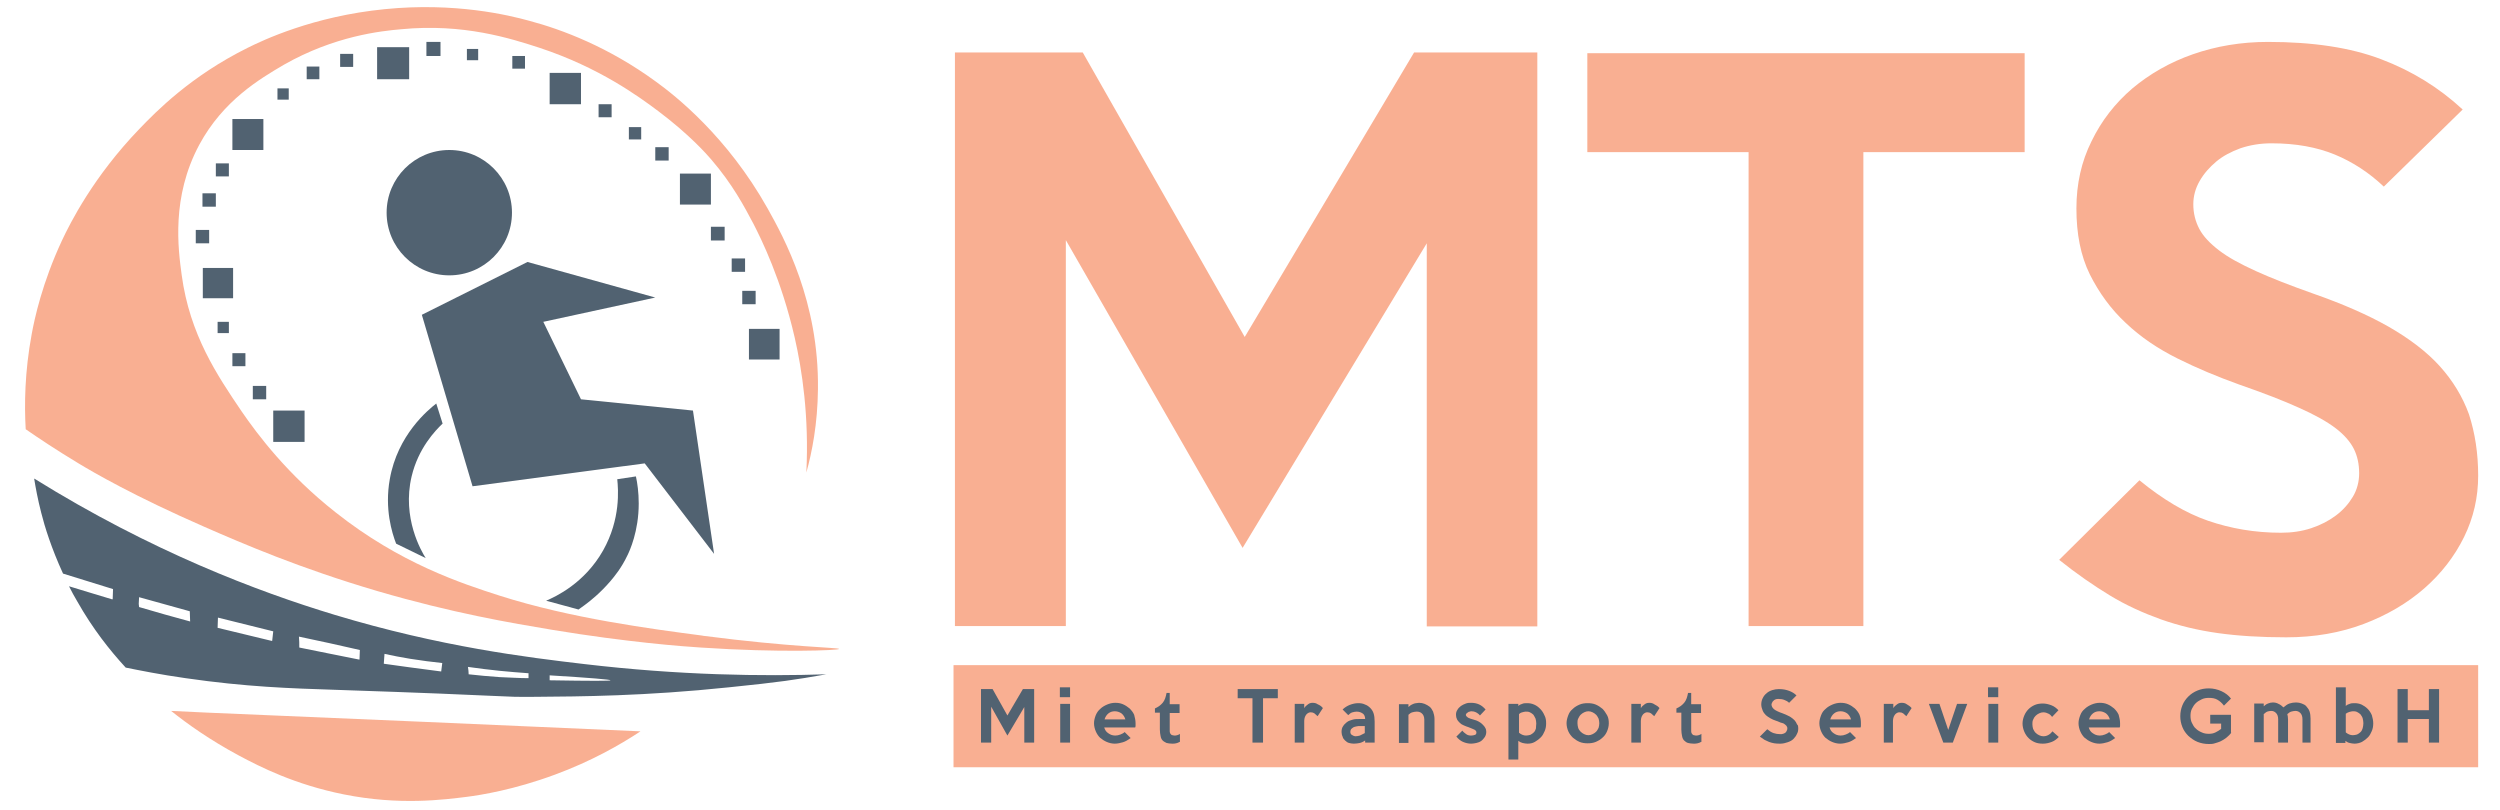
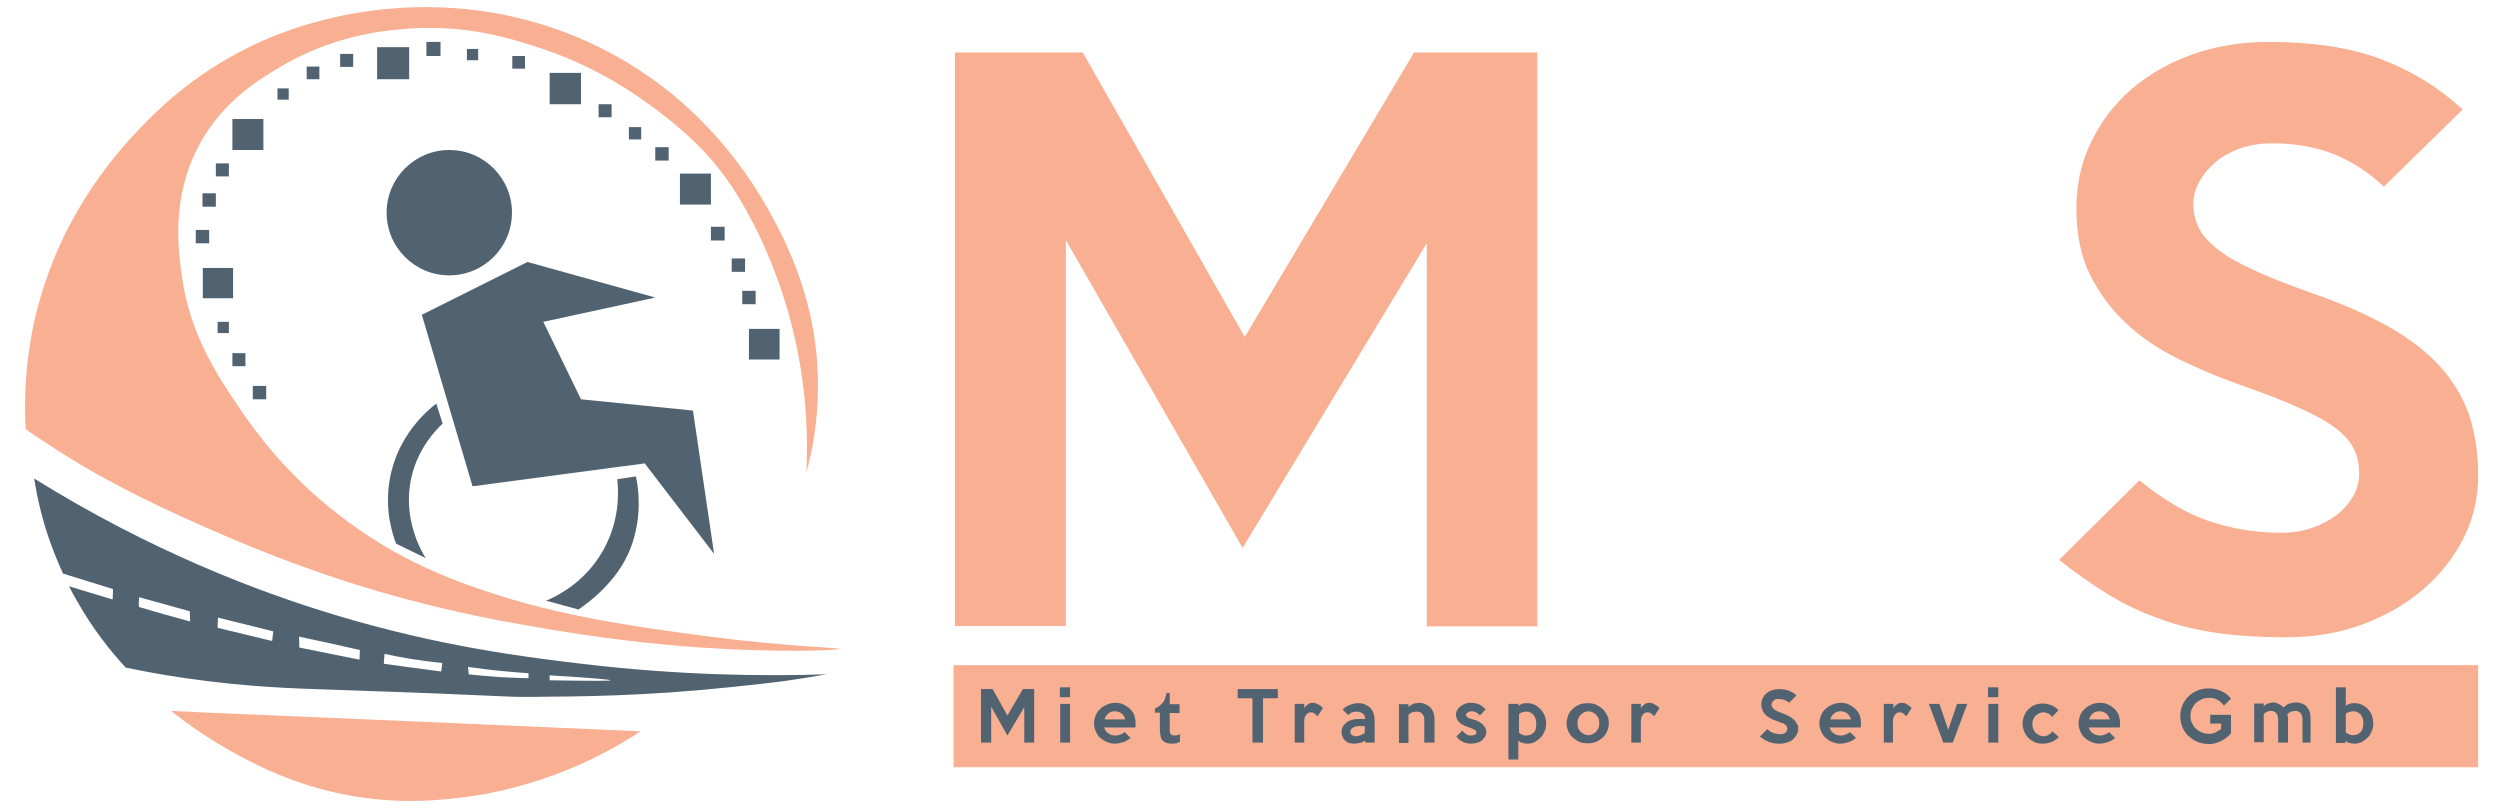
<svg xmlns="http://www.w3.org/2000/svg" version="1.1" id="Layer_1" x="0px" y="0px" viewBox="0 0 710 230" style="enable-background:new 0 0 710 230;" xml:space="preserve">
  <style type="text/css">
	.st0{fill:#F9AF92;}
	.st1{fill:#516271;}
</style>
  <g>
    <g>
      <path class="st0" d="M238.3,184.3c0-0.4-13.7-0.5-38.3-3.7c0,0-0.3,0-0.6-0.1c-14.5-1.9-37.3-4.9-57.4-11.3    c-10.9-3.5-28.4-9.2-46.7-23.7c-13.6-10.7-22.1-22-26.7-28.7c-6.9-10.2-14.7-21.7-17-38.7c-1-7.4-3-22.1,5-37    c6.8-12.6,17.2-18.7,24-22.7C95,10.2,108.2,8.8,114,8.3c17.6-1.7,31,2.6,39.3,5.3c16.9,5.6,28.1,13.8,33.7,18    c8.9,6.7,13.8,12.3,15,13.7c6.1,7.1,9.4,13.4,12,18.3c2.1,4.1,7.9,15.7,11.7,32.3c2.1,9.2,4.1,22.4,3.3,38.3    c1.6-5.7,3.2-13.8,3.3-23.7c0.3-24.8-9.6-42.9-14.3-51.3c-11.5-20.5-26.3-32.1-31.7-36c-13.4-9.8-26.6-14.8-36-17.3    c-5.8-1.6-21.1-5.3-41-3.3c-20.4,2-34.8,8.9-39,11c-16.1,8-25.9,18-30.7,23c-13.1,13.6-19.7,26.8-22,31.7C12,80.3,9.8,90.5,9,94.9    c-2,10.8-2.1,20.1-1.7,27c3.6,2.5,8.7,5.9,15,9.7c4.3,2.6,15.8,9.3,35.7,18c11.2,4.9,27.2,11.8,49.3,18.3c21.2,6.2,37.7,9,49.7,11    c21.2,3.5,37.1,4.7,42,5C221.3,185.4,238.3,184.7,238.3,184.3z" />
      <path class="st0" d="M48.6,201.9c4.6,3.7,11.1,8.3,19.3,12.7c6,3.2,15.8,8.2,29.7,11c15.9,3.2,28.5,1.5,35,0.7    c3.9-0.5,13.4-2,25-6.3c10.3-3.8,18.4-8.4,24.3-12.3c-40.9-1.8-81.8-3.6-122.7-5.3C54.6,202.2,53.3,202.1,48.6,201.9L48.6,201.9z" />
      <path class="st1" d="M166,188.6c-16.2-1.9-40.9-4.9-71-14c-21.8-6.6-52-18-85.3-38.7c0.4,2.5,1,5.8,2,9.7c1,4,2.9,10.1,6.2,17.3    c4.7,1.5,9.5,2.9,14.2,4.4l-0.1,2.9c-0.1,0-0.2,0-0.2,0c-4.1-1.2-8.2-2.5-12.2-3.7c0.7,1.4,1.5,2.9,2.4,4.4    c4.3,7.6,9.1,13.7,13.7,18.7c4,0.8,9.9,2,17,3c17.2,2.5,30,2.9,42.3,3.3c53.6,1.8,45.9,2.1,57,2c12.8-0.1,31.1-0.2,55-2.7    c14.7-1.5,18.6-2.1,27.7-3.7C216.6,192.1,193.1,191.8,166,188.6z M39.5,172.4l-0.1-0.9c0-0.6,0.1-1.3,0.1-1.9    c4.8,1.3,9.6,2.7,14.4,4c0,1,0.1,1.9,0.1,2.9C49.1,175.2,44.3,173.8,39.5,172.4z M77.3,182c0,0-0.1,0-0.2,0    c-5.1-1.2-10.2-2.5-15.3-3.7c0-1,0.1-2,0.1-2.9c5.2,1.3,10.5,2.6,15.7,3.9L77.3,182z M102.1,187.3l-0.2,0    c-0.4-0.1-16.6-3.3-16.9-3.4c0-1,0-2.1-0.1-3.1c5.8,1.2,11.6,2.5,17.3,3.8L102.1,187.3z M125.3,190.7c-3-0.4-6-0.8-9.1-1.2    c-2.4-0.3-4.8-0.7-7.2-1c0.1-1,0.1-1.9,0.2-2.8c2.3,0.5,4.8,1,7.3,1.4c3.2,0.5,6.2,0.9,9.1,1.2L125.3,190.7z M150.1,192.6    c-2.6,0-5.4-0.2-8.2-0.3c-3.1-0.2-6-0.5-8.8-0.8c0-0.7-0.1-1.4-0.2-2.1c2.9,0.4,5.8,0.8,8.9,1.1c2.9,0.3,5.6,0.5,8.3,0.7    L150.1,192.6z M156.1,193.2v-1.4c11.6,0.7,17.3,1.2,17.3,1.4C173.5,193.4,167.7,193.4,156.1,193.2z" />
-       <rect x="77.6" y="116.6" class="st1" width="8.9" height="8.9" />
      <rect x="71.8" y="109.6" class="st1" width="3.8" height="3.8" />
      <rect x="66" y="100.3" class="st1" width="3.7" height="3.7" />
      <rect x="61.8" y="91.4" class="st1" width="3.2" height="3.2" />
      <rect x="57.6" y="76.1" class="st1" width="8.6" height="8.6" />
      <rect x="55.6" y="65.3" class="st1" width="3.8" height="3.8" />
      <rect x="57.5" y="54.9" class="st1" width="3.8" height="3.8" />
      <rect x="61.3" y="46.4" class="st1" width="3.7" height="3.7" />
      <rect x="66" y="33.8" class="st1" width="8.8" height="8.8" />
      <rect x="78.8" y="25.1" class="st1" width="3.2" height="3.2" />
      <rect x="87.1" y="18.9" class="st1" width="3.6" height="3.6" />
      <rect x="96.6" y="15.3" class="st1" width="3.7" height="3.7" />
      <rect x="107.1" y="13.4" class="st1" width="9.1" height="9.1" />
      <rect x="121.1" y="11.9" class="st1" width="4" height="4" />
      <rect x="132.6" y="13.9" class="st1" width="3.2" height="3.2" />
      <rect x="145.5" y="15.9" class="st1" width="3.6" height="3.6" />
      <rect x="156.1" y="20.7" class="st1" width="8.9" height="8.9" />
      <rect x="170" y="29.6" class="st1" width="3.7" height="3.7" />
      <rect x="178.6" y="36.1" class="st1" width="3.5" height="3.5" />
      <rect x="186.1" y="41.8" class="st1" width="3.8" height="3.8" />
      <rect x="193.1" y="49.3" class="st1" width="8.8" height="8.8" />
      <rect x="201.9" y="64.4" class="st1" width="3.9" height="3.9" />
      <rect x="207.8" y="73.4" class="st1" width="3.8" height="3.8" />
      <rect x="210.8" y="82.6" class="st1" width="3.8" height="3.8" />
      <rect x="212.7" y="93.4" class="st1" width="8.7" height="8.7" />
      <circle class="st1" cx="127.6" cy="60.4" r="17.8" />
      <polygon class="st1" points="119.8,89.4 149.8,74.4 186.1,84.5 154.3,91.4 165,113.4 196.8,116.6 202.8,157.3 183.1,131.6     134.2,138.1   " />
      <path class="st1" d="M180.6,135.3c0.4,1.8,0.8,4.5,0.8,7.7c0,7.9-2.6,13.5-3.2,14.7c-1.7,3.6-3.7,6-4.8,7.3    c-2.9,3.4-5.8,5.7-7.3,6.8c-0.8,0.6-1.4,1-1.8,1.3c-3.1-0.8-6.1-1.7-9.2-2.5c2.6-1.1,10.9-4.9,16.2-14.3c5-8.9,4.3-17.3,4-20.2    L180.6,135.3z" />
      <path class="st1" d="M112.5,154.4L112.5,154.4c-1.2-3.1-3.3-9.9-1.8-18.3c2.2-12.6,10.9-19.7,13.2-21.5c0.6,1.9,1.2,3.8,1.8,5.7    c-2.1,2-6.9,7-8.8,15c-2.8,11.8,2.8,21.3,4,23.2L112.5,154.4z" />
    </g>
    <g>
      <g>
        <path class="st0" d="M436.7,177.9h-31.5V69.1l-52.3,86.5l-50.2-87.4v109.6h-31.5V14.9h36.3l46,80.8l48.1-80.8h35V177.9z" />
-         <path class="st0" d="M575,43.2h-45.8v134.6h-32.6V43.2h-45.8V15.1H575V43.2z" />
        <path class="st0" d="M703.8,135.1c0,6.1-1.3,11.9-4,17.4s-6.5,10.4-11.3,14.6c-4.8,4.2-10.6,7.6-17.2,10.1     c-6.6,2.5-14,3.8-22,3.8c-7.2,0-13.7-0.4-19.4-1.2c-5.7-0.8-11.1-2.1-16.2-3.9c-5-1.8-9.9-4-14.5-6.8c-4.6-2.8-9.4-6.1-14.4-10.1     l22.8-22.6c6.6,5.4,13.1,9.3,19.5,11.5c6.4,2.2,13.3,3.4,20.7,3.4c3,0,5.9-0.4,8.6-1.3c2.7-0.9,5-2.1,7-3.6     c2-1.5,3.6-3.3,4.8-5.3c1.2-2,1.8-4.3,1.8-6.7c0-2.6-0.5-4.9-1.5-6.9c-1-2-2.7-4-5.2-5.9c-2.5-1.9-5.9-3.8-10.4-5.8     c-4.4-2-10.1-4.2-17-6.6c-6.1-2.2-11.9-4.6-17.5-7.4c-5.6-2.8-10.5-6.1-14.7-10.1c-4.2-3.9-7.6-8.6-10.2-13.8     c-2.6-5.3-3.8-11.5-3.8-18.7c0-6.9,1.4-13.3,4.3-19.1c2.8-5.8,6.7-10.8,11.6-15c4.9-4.1,10.6-7.4,17.2-9.7     c6.6-2.3,13.7-3.5,21.3-3.5c12.7,0,23.4,1.6,32.1,4.9c8.7,3.3,16.4,8,23.2,14.3L677,53c-4.1-3.9-8.8-7-13.9-9.1     c-5.1-2.1-11.1-3.2-18-3.2c-3.2,0-6.1,0.5-8.8,1.4c-2.7,1-5,2.2-6.9,3.8c-1.9,1.6-3.5,3.4-4.7,5.5c-1.2,2.1-1.8,4.3-1.8,6.6     c0,2.6,0.6,4.9,1.7,7c1.1,2.1,3,4.1,5.6,6.1c2.6,2,6.1,3.9,10.5,5.9c4.4,2,9.8,4.1,16.3,6.4c8.3,2.9,15.4,6,21.4,9.4     c5.9,3.4,10.8,7.1,14.5,11.2s6.5,8.7,8.3,13.7C702.9,123,703.8,128.7,703.8,135.1z" />
      </g>
      <rect x="270.8" y="188.9" class="st0" width="433" height="29" />
      <g>
        <path class="st1" d="M293.8,210.9h-2.9v-10.1l-4.8,8.1l-4.6-8.2v10.2h-2.9v-15.2h3.3l4.2,7.5l4.4-7.5h3.2V210.9z" />
        <path class="st1" d="M303.9,198H301v-2.8h2.9V198z M303.9,210.9h-2.8v-11h2.8V210.9z" />
        <path class="st1" d="M322.5,205.4c0,0.2,0,0.4,0,0.6s0,0.4-0.1,0.6h-8.8c0.1,0.3,0.2,0.6,0.4,0.9c0.2,0.3,0.4,0.5,0.7,0.7     s0.6,0.4,0.9,0.5c0.3,0.1,0.7,0.2,1.1,0.2c0.5,0,1-0.1,1.5-0.3s0.9-0.4,1.2-0.7l1.7,1.7c-0.8,0.6-1.5,1-2.2,1.2s-1.5,0.4-2.3,0.4     c-0.8,0-1.6-0.2-2.3-0.5c-0.7-0.3-1.3-0.7-1.9-1.2c-0.5-0.5-0.9-1.1-1.2-1.8c-0.3-0.7-0.5-1.5-0.5-2.3s0.2-1.5,0.5-2.3     c0.3-0.7,0.7-1.3,1.3-1.8c0.5-0.5,1.2-0.9,1.9-1.2c0.7-0.3,1.5-0.5,2.3-0.5c0.8,0,1.5,0.1,2.2,0.4c0.7,0.3,1.3,0.7,1.9,1.2     c0.5,0.5,1,1.1,1.3,1.8C322.3,203.8,322.5,204.5,322.5,205.4z M319.6,204.3c-0.2-0.7-0.6-1.3-1.1-1.7c-0.6-0.4-1.2-0.6-1.9-0.6     c-0.7,0-1.3,0.2-1.8,0.6c-0.5,0.4-0.9,1-1.1,1.7H319.6z" />
        <path class="st1" d="M335,210.7c-0.3,0.2-0.6,0.3-1,0.4c-0.4,0.1-0.7,0.1-1.1,0.1c-0.6,0-1.2-0.1-1.6-0.2     c-0.4-0.2-0.8-0.4-1.1-0.7c-0.3-0.3-0.5-0.7-0.6-1.3c-0.1-0.5-0.2-1.1-0.2-1.8v-4.8h-1.4v-1.2c0.9-0.4,1.6-0.9,2.2-1.6     c0.6-0.7,0.9-1.7,1.1-2.8h0.9v3.2h2.8v2.5h-2.8v5c0,0.3,0,0.5,0.1,0.7c0.1,0.2,0.2,0.3,0.3,0.4c0.1,0.1,0.2,0.2,0.4,0.2     s0.3,0.1,0.5,0.1c0.2,0,0.5,0,0.8-0.1s0.6-0.2,0.8-0.4V210.7z" />
        <path class="st1" d="M362.9,198.3h-4.2v12.6h-3v-12.6h-4.2v-2.6h11.4V198.3z" />
        <path class="st1" d="M375.7,201.1l-1.5,2.3c-0.3-0.3-0.6-0.5-0.9-0.8c-0.3-0.2-0.6-0.3-1-0.3c-0.2,0-0.4,0-0.6,0.1     c-0.2,0.1-0.4,0.2-0.6,0.4c-0.2,0.2-0.3,0.4-0.5,0.8c-0.1,0.3-0.2,0.7-0.2,1.1v6.2h-2.7v-11h2.7v1.2c0.3-0.5,0.7-0.8,1.1-1.1     c0.4-0.3,0.8-0.4,1.3-0.4c0.5,0,1,0.1,1.4,0.4C374.9,200.3,375.3,200.6,375.7,201.1z" />
        <path class="st1" d="M390.4,210.9h-2.7v-0.6c-0.5,0.3-1,0.6-1.5,0.7c-0.5,0.1-1.1,0.2-1.7,0.2c-0.5,0-1-0.1-1.4-0.2     s-0.8-0.4-1.1-0.7c-0.3-0.3-0.6-0.6-0.7-1.1c-0.2-0.4-0.3-0.9-0.3-1.3c0-0.6,0.1-1.2,0.4-1.6c0.3-0.5,0.6-0.8,1.1-1.2     s1-0.5,1.6-0.7c0.6-0.2,1.3-0.2,2-0.2h1.6c0-0.6-0.2-1.2-0.6-1.5s-1-0.6-1.8-0.6c-0.4,0-0.8,0.1-1.2,0.2     c-0.4,0.1-0.8,0.4-1.2,0.8l-1.6-1.6c0.6-0.6,1.3-1,2-1.3c0.8-0.3,1.6-0.5,2.4-0.5c0.8,0,1.4,0.1,2,0.4c0.6,0.2,1.1,0.6,1.4,0.9     c0.5,0.5,0.8,1,1,1.6c0.2,0.6,0.3,1.4,0.3,2.3V210.9z M387.6,208.2v-2h-1.3c-0.4,0-0.7,0-1.1,0.1c-0.3,0.1-0.6,0.1-0.9,0.3     s-0.4,0.3-0.6,0.5c-0.1,0.2-0.2,0.4-0.2,0.7c0,0.4,0.1,0.7,0.4,0.9c0.3,0.2,0.7,0.4,1.1,0.4c0.4,0,0.8-0.1,1.2-0.2     C386.8,208.6,387.2,208.4,387.6,208.2z" />
        <path class="st1" d="M407.2,210.9h-2.7v-6.6c0-0.4-0.1-0.7-0.2-1c-0.1-0.3-0.3-0.5-0.5-0.7c-0.2-0.2-0.4-0.3-0.7-0.4     s-0.5-0.1-0.8-0.1c-0.4,0-0.8,0.1-1.2,0.2s-0.8,0.4-1.1,0.7v8h-2.7v-11h2.7l0,0.8c0.2-0.2,0.4-0.3,0.6-0.5     c0.2-0.1,0.5-0.3,0.8-0.4c0.3-0.1,0.5-0.2,0.8-0.2c0.3,0,0.5-0.1,0.8-0.1c0.6,0,1.1,0.1,1.6,0.3c0.5,0.2,1,0.5,1.4,0.8     s0.7,0.8,1,1.4c0.2,0.6,0.4,1.3,0.4,2.1V210.9z" />
        <path class="st1" d="M422.1,207.8c0,0.5-0.1,1-0.4,1.5c-0.3,0.4-0.6,0.8-1,1.1c-0.4,0.3-0.9,0.5-1.4,0.6c-0.5,0.1-1,0.2-1.5,0.2     c-0.8,0-1.6-0.2-2.3-0.5c-0.7-0.3-1.3-0.8-1.9-1.5l1.7-1.7c0.3,0.4,0.7,0.7,1.1,1s0.9,0.4,1.4,0.4c0.4,0,0.8-0.1,1.1-0.2     s0.4-0.4,0.4-0.7c0-0.3-0.2-0.6-0.6-0.8s-1-0.4-1.7-0.7c-0.4-0.1-0.8-0.3-1.3-0.5s-0.8-0.4-1.1-0.7s-0.6-0.6-0.8-1     c-0.2-0.4-0.3-0.8-0.3-1.3c0-0.5,0.1-1,0.4-1.4c0.2-0.4,0.6-0.8,1-1.1c0.4-0.3,0.9-0.5,1.4-0.7s1-0.2,1.5-0.2     c1.7,0,3,0.6,4.1,1.9l-1.6,1.7c-0.3-0.4-0.7-0.7-1.1-0.9c-0.4-0.2-0.8-0.3-1.3-0.3c-0.2,0-0.3,0-0.5,0.1c-0.2,0-0.4,0.1-0.5,0.2     s-0.3,0.2-0.4,0.3c-0.1,0.1-0.2,0.3-0.2,0.4c0,0.3,0.2,0.5,0.6,0.8c0.4,0.2,0.9,0.4,1.7,0.6c0.5,0.1,0.9,0.3,1.3,0.5     c0.4,0.2,0.8,0.5,1.1,0.8s0.6,0.6,0.8,1C422,207,422.1,207.4,422.1,207.8z" />
        <path class="st1" d="M439.1,205.4c0,0.8-0.1,1.5-0.4,2.2c-0.3,0.7-0.6,1.3-1.1,1.8c-0.5,0.5-1,0.9-1.7,1.3s-1.4,0.5-2.1,0.5     c-0.5,0-0.9-0.1-1.4-0.2c-0.4-0.1-0.8-0.3-1.2-0.6l0,5.3h-2.8v-15.8h2.8l0,0.6c0.3-0.3,0.7-0.5,1.1-0.6c0.4-0.2,0.9-0.2,1.4-0.2     c0.7,0,1.3,0.1,2,0.4s1.2,0.7,1.7,1.2s0.9,1.1,1.2,1.8C439,203.8,439.1,204.6,439.1,205.4z M436.3,205.5c0-0.5-0.1-1-0.2-1.4     c-0.2-0.4-0.4-0.8-0.6-1.1c-0.3-0.3-0.6-0.5-1-0.7s-0.8-0.2-1.2-0.2c-0.3,0-0.6,0.1-1,0.2c-0.4,0.1-0.7,0.3-0.9,0.5v5.3     c0.6,0.5,1.3,0.8,2,0.8c0.4,0,0.8-0.1,1.2-0.2c0.4-0.2,0.7-0.4,1-0.7c0.3-0.3,0.5-0.7,0.6-1.1     C436.2,206.4,436.3,205.9,436.3,205.5z" />
        <path class="st1" d="M456.9,205.4c0,0.8-0.2,1.6-0.5,2.3c-0.3,0.7-0.7,1.3-1.3,1.8c-0.5,0.5-1.2,0.9-1.9,1.2     c-0.7,0.3-1.5,0.4-2.3,0.4c-0.8,0-1.6-0.1-2.3-0.4c-0.7-0.3-1.3-0.7-1.9-1.2c-0.5-0.5-1-1.1-1.3-1.8s-0.5-1.5-0.5-2.3     c0-0.8,0.2-1.5,0.5-2.3s0.7-1.3,1.3-1.8c0.5-0.5,1.2-0.9,1.9-1.2c0.7-0.3,1.5-0.4,2.3-0.4c0.8,0,1.6,0.1,2.3,0.4s1.3,0.7,1.9,1.2     c0.5,0.5,0.9,1.1,1.3,1.8C456.8,203.8,456.9,204.6,456.9,205.4z M454.2,205.4c0-0.5-0.1-0.9-0.2-1.3c-0.2-0.4-0.4-0.8-0.7-1.1     c-0.3-0.3-0.6-0.5-1-0.7s-0.8-0.3-1.2-0.3c-0.4,0-0.8,0.1-1.2,0.3s-0.7,0.4-1,0.7c-0.3,0.3-0.5,0.7-0.7,1.1s-0.2,0.8-0.2,1.3     c0,0.5,0.1,0.9,0.2,1.3s0.4,0.8,0.7,1.1c0.3,0.3,0.6,0.5,1,0.7s0.8,0.3,1.2,0.3c0.4,0,0.8-0.1,1.2-0.3s0.7-0.4,1-0.7     c0.3-0.3,0.5-0.7,0.7-1.1C454.1,206.3,454.2,205.9,454.2,205.4z" />
        <path class="st1" d="M471.3,201.1l-1.5,2.3c-0.3-0.3-0.6-0.5-0.9-0.8c-0.3-0.2-0.6-0.3-1-0.3c-0.2,0-0.4,0-0.6,0.1     c-0.2,0.1-0.4,0.2-0.6,0.4c-0.2,0.2-0.3,0.4-0.5,0.8c-0.1,0.3-0.2,0.7-0.2,1.1v6.2h-2.7v-11h2.7v1.2c0.3-0.5,0.7-0.8,1.1-1.1     c0.4-0.3,0.8-0.4,1.3-0.4c0.5,0,1,0.1,1.4,0.4C470.4,200.3,470.9,200.6,471.3,201.1z" />
-         <path class="st1" d="M483.1,210.7c-0.3,0.2-0.6,0.3-1,0.4c-0.4,0.1-0.7,0.1-1.1,0.1c-0.6,0-1.2-0.1-1.6-0.2s-0.8-0.4-1.1-0.7     c-0.3-0.3-0.5-0.7-0.6-1.3c-0.1-0.5-0.2-1.1-0.2-1.8v-4.8h-1.4v-1.2c0.9-0.4,1.6-0.9,2.2-1.6c0.6-0.7,0.9-1.7,1.1-2.8h0.9v3.2     h2.8v2.5h-2.8v5c0,0.3,0,0.5,0.1,0.7c0.1,0.2,0.2,0.3,0.3,0.4c0.1,0.1,0.2,0.2,0.4,0.2s0.3,0.1,0.5,0.1c0.2,0,0.5,0,0.8-0.1     c0.3-0.1,0.6-0.2,0.8-0.4V210.7z" />
        <path class="st1" d="M510.7,206.9c0,0.6-0.1,1.1-0.4,1.6c-0.2,0.5-0.6,1-1,1.4s-1,0.7-1.6,0.9c-0.6,0.2-1.3,0.4-2,0.4     c-0.7,0-1.3,0-1.8-0.1s-1-0.2-1.5-0.4c-0.5-0.2-0.9-0.4-1.3-0.6c-0.4-0.3-0.9-0.6-1.3-0.9l2.1-2.1c0.6,0.5,1.2,0.9,1.8,1.1     c0.6,0.2,1.2,0.3,1.9,0.3c0.3,0,0.5,0,0.8-0.1s0.5-0.2,0.6-0.3c0.2-0.1,0.3-0.3,0.4-0.5c0.1-0.2,0.2-0.4,0.2-0.6     c0-0.2,0-0.5-0.1-0.6c-0.1-0.2-0.2-0.4-0.5-0.6c-0.2-0.2-0.5-0.4-1-0.5s-0.9-0.4-1.6-0.6c-0.6-0.2-1.1-0.4-1.6-0.7     s-1-0.6-1.3-0.9c-0.4-0.4-0.7-0.8-0.9-1.3s-0.4-1.1-0.4-1.7c0-0.6,0.1-1.2,0.4-1.8s0.6-1,1.1-1.4c0.4-0.4,1-0.7,1.6-0.9     c0.6-0.2,1.3-0.3,1.9-0.3c1.2,0,2.1,0.2,2.9,0.5s1.5,0.7,2.1,1.3l-2.1,2.1c-0.4-0.4-0.8-0.6-1.3-0.8c-0.5-0.2-1-0.3-1.7-0.3     c-0.3,0-0.6,0-0.8,0.1c-0.2,0.1-0.5,0.2-0.6,0.4c-0.2,0.1-0.3,0.3-0.4,0.5c-0.1,0.2-0.2,0.4-0.2,0.6c0,0.2,0.1,0.5,0.2,0.7     c0.1,0.2,0.3,0.4,0.5,0.6s0.6,0.4,1,0.6c0.4,0.2,0.9,0.4,1.5,0.6c0.8,0.3,1.4,0.6,2,0.9c0.5,0.3,1,0.7,1.3,1s0.6,0.8,0.8,1.3     C510.6,205.8,510.7,206.3,510.7,206.9z" />
        <path class="st1" d="M528.5,205.4c0,0.2,0,0.4,0,0.6c0,0.2,0,0.4-0.1,0.6h-8.8c0.1,0.3,0.2,0.6,0.4,0.9s0.4,0.5,0.7,0.7     s0.6,0.4,0.9,0.5s0.7,0.2,1.1,0.2c0.5,0,1-0.1,1.5-0.3s0.9-0.4,1.2-0.7l1.7,1.7c-0.8,0.6-1.5,1-2.2,1.2s-1.5,0.4-2.3,0.4     c-0.8,0-1.6-0.2-2.3-0.5s-1.3-0.7-1.9-1.2c-0.5-0.5-0.9-1.1-1.2-1.8s-0.5-1.5-0.5-2.3s0.2-1.5,0.5-2.3s0.7-1.3,1.3-1.8     c0.5-0.5,1.2-0.9,1.9-1.2c0.7-0.3,1.5-0.5,2.3-0.5c0.8,0,1.5,0.1,2.2,0.4c0.7,0.3,1.3,0.7,1.9,1.2c0.5,0.5,1,1.1,1.3,1.8     C528.4,203.8,528.5,204.5,528.5,205.4z M525.7,204.3c-0.2-0.7-0.6-1.3-1.1-1.7c-0.6-0.4-1.2-0.6-1.9-0.6c-0.7,0-1.3,0.2-1.8,0.6     c-0.5,0.4-0.9,1-1.1,1.7H525.7z" />
        <path class="st1" d="M542.9,201.1l-1.5,2.3c-0.3-0.3-0.6-0.5-0.9-0.8c-0.3-0.2-0.6-0.3-1-0.3c-0.2,0-0.4,0-0.6,0.1     c-0.2,0.1-0.4,0.2-0.6,0.4c-0.2,0.2-0.3,0.4-0.5,0.8c-0.1,0.3-0.2,0.7-0.2,1.1v6.2H535v-11h2.7v1.2c0.3-0.5,0.7-0.8,1.1-1.1     c0.4-0.3,0.8-0.4,1.3-0.4c0.5,0,1,0.1,1.4,0.4C542,200.3,542.5,200.6,542.9,201.1z" />
        <path class="st1" d="M558.7,199.9l-4.1,11h-2.7l-4.1-11h3l2.5,7.4l2.5-7.4H558.7z" />
        <path class="st1" d="M567.5,198h-2.9v-2.8h2.9V198z M567.5,210.9h-2.8v-11h2.8V210.9z" />
        <path class="st1" d="M584.7,209.3c-0.6,0.6-1.2,1.1-2,1.4c-0.8,0.3-1.6,0.5-2.5,0.5c-0.8,0-1.6-0.1-2.3-0.4     c-0.7-0.3-1.3-0.7-1.8-1.2c-0.5-0.5-0.9-1.1-1.2-1.8c-0.3-0.7-0.5-1.5-0.5-2.3c0-0.8,0.2-1.6,0.5-2.3s0.7-1.3,1.2-1.8     s1.1-0.9,1.8-1.2c0.7-0.3,1.5-0.4,2.3-0.4c0.8,0,1.6,0.2,2.4,0.5c0.8,0.3,1.4,0.8,2,1.4l-1.8,1.9c-0.3-0.4-0.6-0.7-1-0.9     c-0.4-0.2-0.9-0.4-1.5-0.4c-0.4,0-0.8,0.1-1.2,0.3s-0.7,0.4-1,0.7c-0.3,0.3-0.5,0.6-0.7,1.1c-0.2,0.4-0.2,0.8-0.2,1.3     s0.1,0.9,0.2,1.3c0.2,0.4,0.4,0.8,0.7,1.1c0.3,0.3,0.6,0.5,1,0.7c0.4,0.2,0.8,0.3,1.2,0.3c0.5,0,1-0.1,1.5-0.4s0.8-0.6,1.1-1     L584.7,209.3z" />
        <path class="st1" d="M602.1,205.4c0,0.2,0,0.4,0,0.6c0,0.2,0,0.4-0.1,0.6h-8.8c0.1,0.3,0.2,0.6,0.4,0.9s0.4,0.5,0.7,0.7     s0.6,0.4,0.9,0.5s0.7,0.2,1.1,0.2c0.5,0,1-0.1,1.5-0.3s0.9-0.4,1.2-0.7l1.7,1.7c-0.8,0.6-1.5,1-2.2,1.2s-1.5,0.4-2.3,0.4     c-0.8,0-1.6-0.2-2.3-0.5s-1.3-0.7-1.9-1.2c-0.5-0.5-0.9-1.1-1.2-1.8s-0.5-1.5-0.5-2.3s0.2-1.5,0.5-2.3s0.7-1.3,1.3-1.8     c0.5-0.5,1.2-0.9,1.9-1.2c0.7-0.3,1.5-0.5,2.3-0.5c0.8,0,1.5,0.1,2.2,0.4c0.7,0.3,1.3,0.7,1.9,1.2c0.5,0.5,1,1.1,1.3,1.8     C601.9,203.8,602.1,204.5,602.1,205.4z M599.2,204.3c-0.2-0.7-0.6-1.3-1.1-1.7c-0.6-0.4-1.2-0.6-1.9-0.6c-0.7,0-1.3,0.2-1.8,0.6     c-0.5,0.4-0.9,1-1.1,1.7H599.2z" />
        <path class="st1" d="M633.7,208.1c-0.4,0.5-0.9,1-1.4,1.4c-0.5,0.4-1,0.7-1.6,1c-0.6,0.3-1.1,0.4-1.7,0.6s-1.1,0.2-1.7,0.2     c-1.1,0-2.2-0.2-3.2-0.6c-1-0.4-1.8-1-2.6-1.7c-0.7-0.7-1.3-1.5-1.7-2.5s-0.6-2-0.6-3.1c0-1.1,0.2-2.1,0.6-3.1     c0.4-1,1-1.8,1.7-2.5c0.7-0.7,1.6-1.3,2.6-1.7c1-0.4,2-0.6,3.2-0.6c1.3,0,2.5,0.3,3.6,0.8c1.1,0.5,2,1.2,2.7,2.1l-2,2     c-0.6-0.8-1.2-1.3-1.9-1.7s-1.5-0.5-2.4-0.5c-0.7,0-1.4,0.1-2,0.4c-0.6,0.3-1.2,0.6-1.7,1.1c-0.5,0.5-0.8,1-1.1,1.6     c-0.3,0.6-0.4,1.3-0.4,2c0,0.7,0.1,1.4,0.4,2c0.3,0.6,0.6,1.2,1.1,1.6c0.5,0.5,1,0.8,1.7,1.1c0.6,0.3,1.3,0.4,2,0.4     c0.7,0,1.3-0.1,1.9-0.4c0.6-0.3,1.1-0.6,1.6-1v-1.5h-3.1V203h5.9V208.1z" />
        <path class="st1" d="M656.6,210.9h-2.7v-6.6c0-0.8-0.2-1.4-0.6-1.8s-0.8-0.6-1.4-0.6c-0.4,0-0.8,0.1-1.2,0.2     c-0.4,0.1-0.7,0.4-1.1,0.7c0.1,0.4,0.2,0.9,0.2,1.5v6.6H647v-6.6c0-0.8-0.2-1.4-0.6-1.8c-0.4-0.4-0.8-0.6-1.4-0.6     c-0.4,0-0.8,0.1-1.1,0.2c-0.3,0.1-0.6,0.4-1,0.7v8h-2.7v-11h2.7l0,0.8c0.3-0.3,0.7-0.6,1.2-0.8c0.5-0.2,0.9-0.3,1.4-0.3     c0.5,0,1.1,0.1,1.6,0.4c0.5,0.2,1,0.6,1.4,1c0.6-0.5,1.1-0.9,1.7-1.1c0.6-0.2,1.2-0.3,1.9-0.3c0.6,0,1.1,0.1,1.6,0.3     s1,0.4,1.3,0.8s0.7,0.8,0.9,1.4s0.3,1.3,0.3,2.1V210.9z" />
        <path class="st1" d="M674,205.4c0,0.8-0.1,1.5-0.4,2.2c-0.3,0.7-0.6,1.3-1.1,1.8c-0.5,0.5-1,0.9-1.7,1.3     c-0.6,0.3-1.4,0.5-2.1,0.5c-0.5,0-0.9-0.1-1.4-0.2s-0.8-0.3-1.2-0.6v0.6h-2.7v-15.8h2.8l0,5.3c0.3-0.3,0.7-0.5,1.1-0.6     c0.4-0.2,0.9-0.2,1.4-0.2c0.7,0,1.3,0.1,2,0.4c0.6,0.3,1.2,0.7,1.7,1.2c0.5,0.5,0.9,1.1,1.2,1.8C673.8,203.8,674,204.6,674,205.4     z M671.2,205.4c0-0.5-0.1-1-0.2-1.4s-0.4-0.8-0.6-1.1c-0.3-0.3-0.6-0.5-1-0.7c-0.4-0.2-0.8-0.2-1.2-0.2c-0.3,0-0.6,0.1-1,0.2     c-0.4,0.1-0.7,0.3-1,0.5v5.3c0.6,0.5,1.3,0.8,2,0.8c0.4,0,0.8-0.1,1.2-0.2c0.4-0.2,0.7-0.4,1-0.7c0.3-0.3,0.5-0.7,0.6-1.1     C671.1,206.4,671.2,205.9,671.2,205.4z" />
-         <path class="st1" d="M692.7,210.9h-2.9v-6.7h-6v6.7h-2.9v-15.2h2.9v6h6v-6h2.9V210.9z" />
      </g>
    </g>
  </g>
  <g>
</g>
  <g>
</g>
  <g>
</g>
  <g>
</g>
  <g>
</g>
  <g>
</g>
</svg>